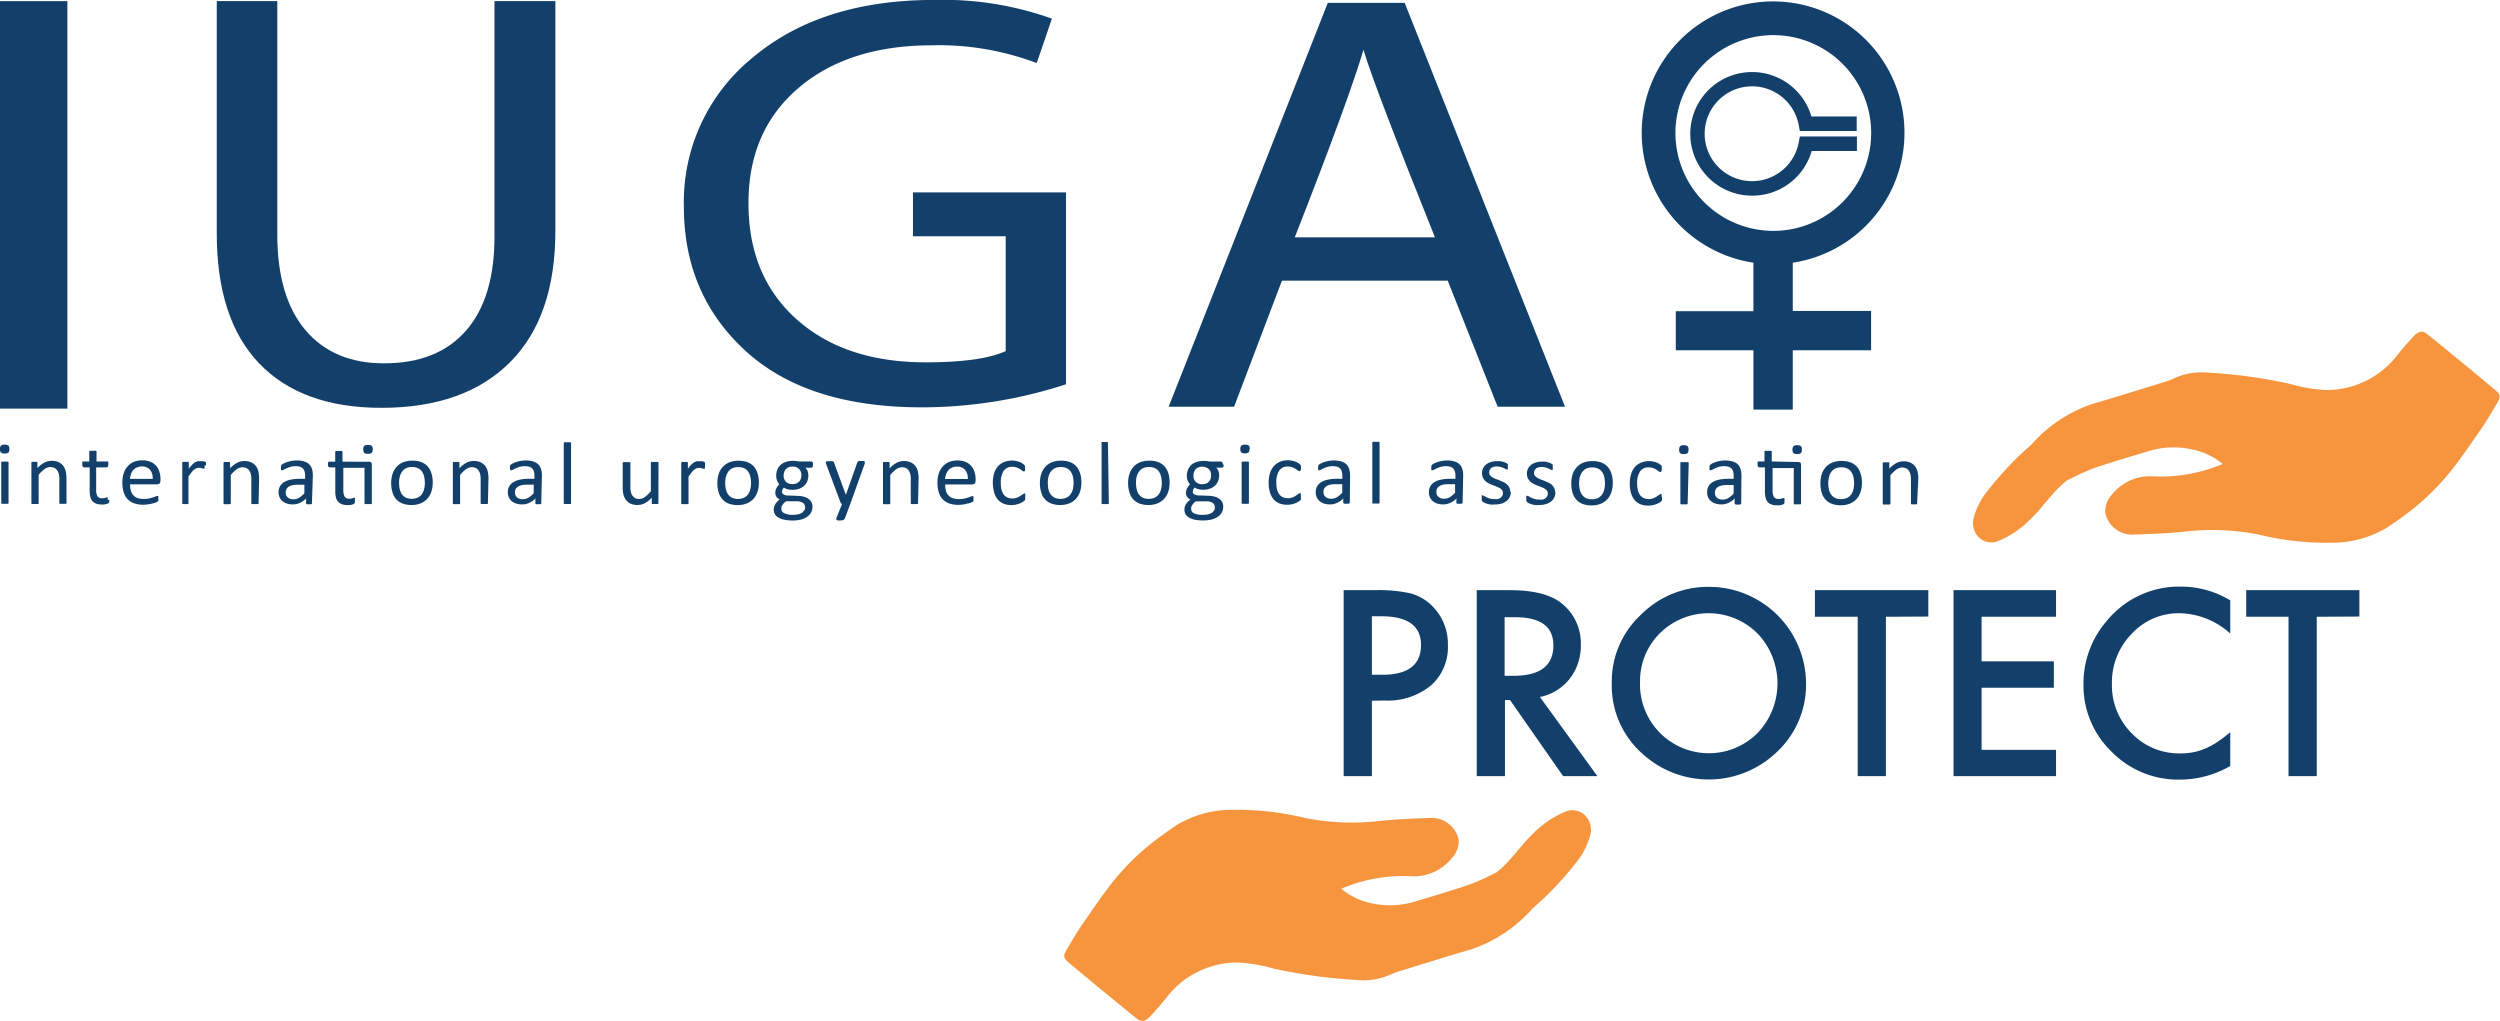
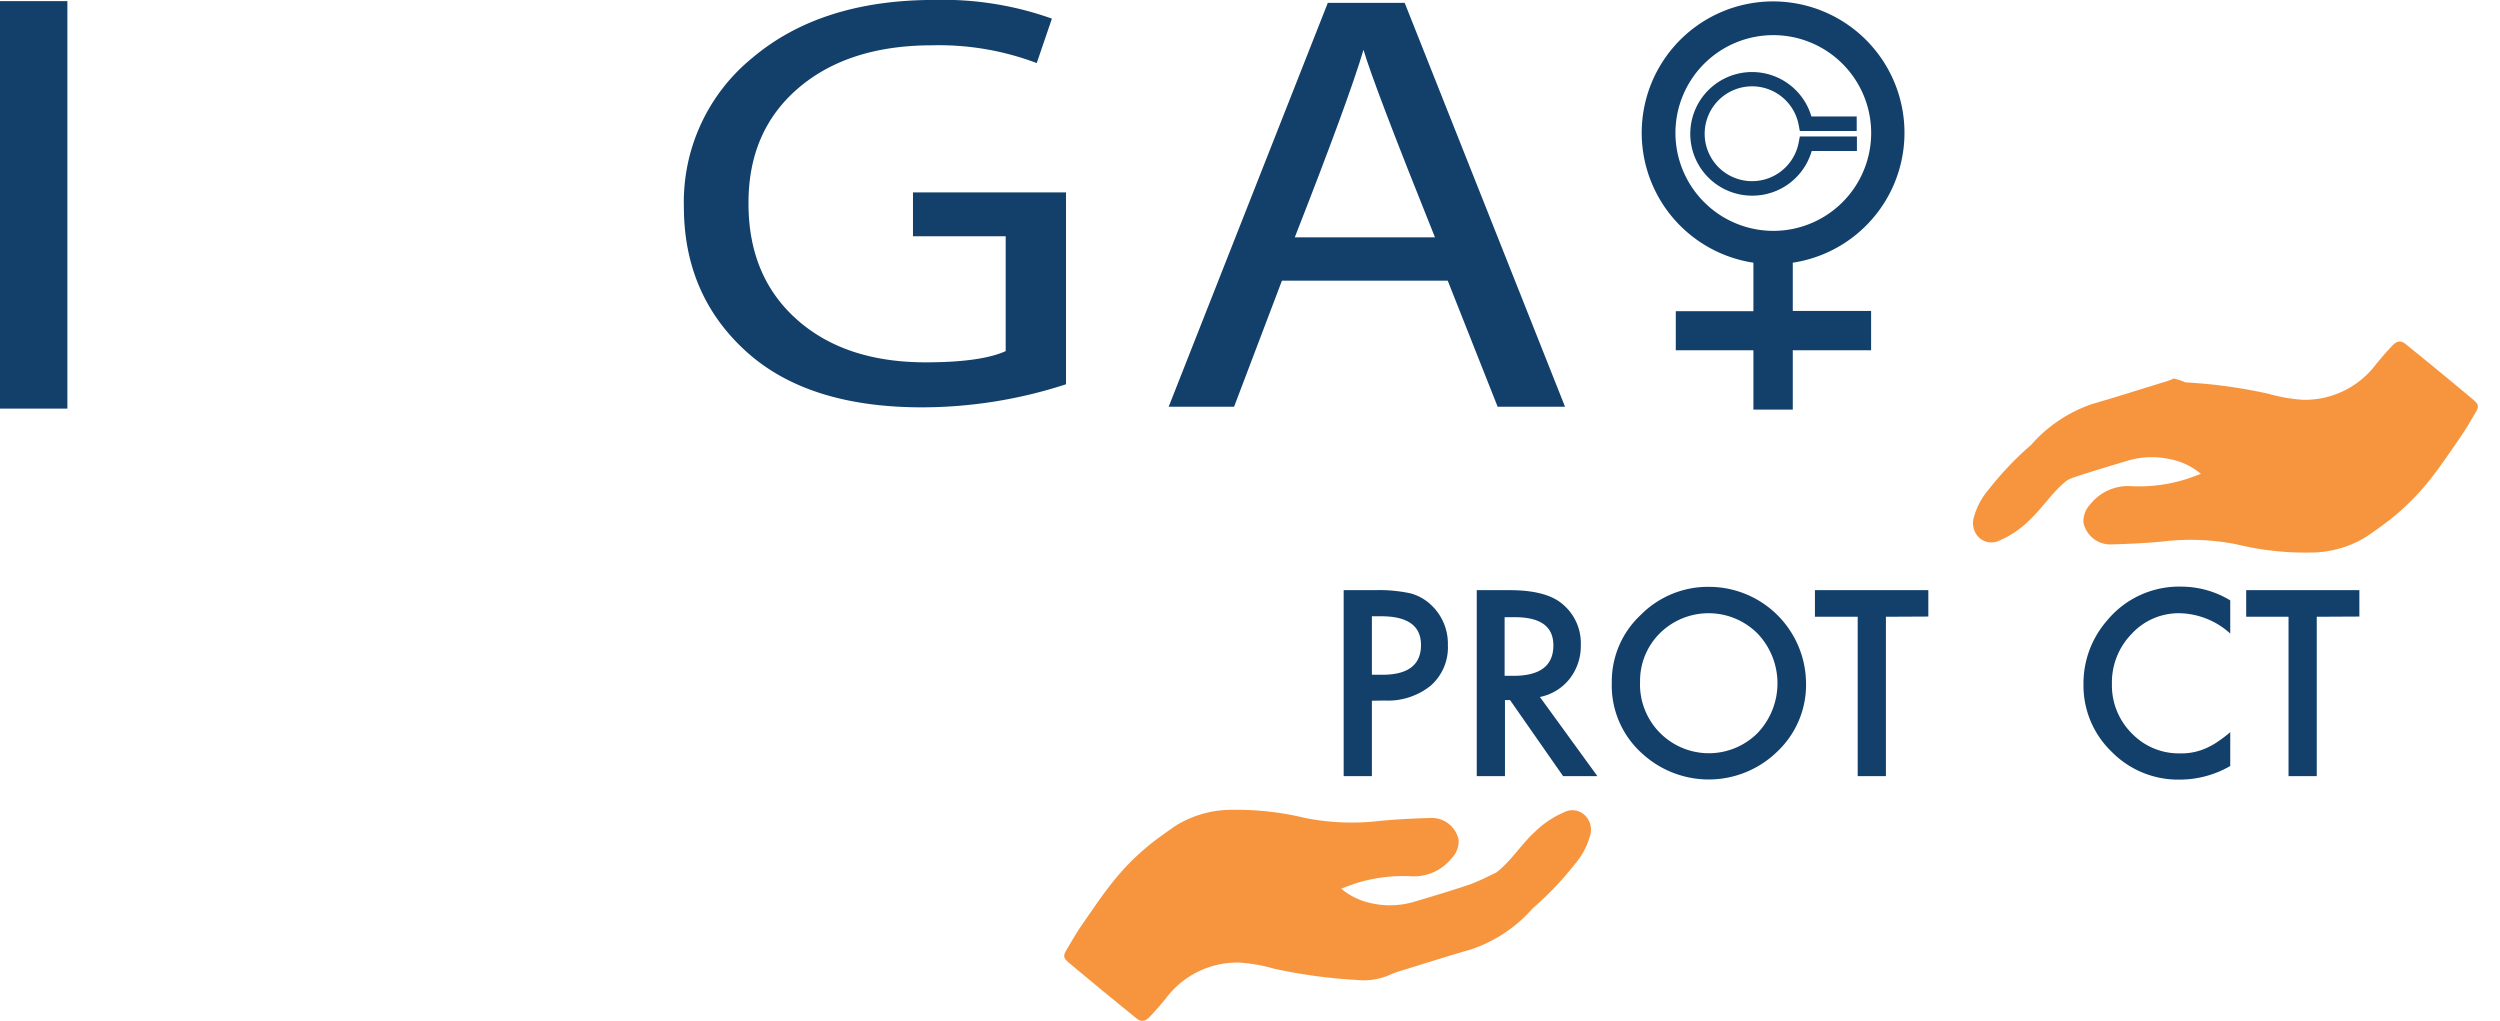
<svg xmlns="http://www.w3.org/2000/svg" id="Layer_1" data-name="Layer 1" viewBox="0 0 354.31 144.67">
  <title>IUGA.logo.Protect</title>
-   <path d="M220.25,217a.71.71,0,0,1-.14.5.79.79,0,0,1-.53.13.76.76,0,0,1-.52-.13.67.67,0,0,1-.14-.49.69.69,0,0,1,.14-.5.81.81,0,0,1,.53-.13.76.76,0,0,1,.52.13.67.67,0,0,1,.14.49m-.12,7.62,0,.08-.08.06-.16,0h-.53l-.17,0-.09-.06,0-.08v-5.69l0-.09.09-.06.17,0h.53l.16,0,.08.06,0,.09Zm8.22,0,0,.08-.08.06-.16,0h-.53l-.17,0-.08-.06,0-.08v-3.34a3.28,3.28,0,0,0-.08-.78A1.5,1.5,0,0,0,227,220a.89.89,0,0,0-.39-.33,1.18,1.18,0,0,0-.55-.12,1.47,1.47,0,0,0-.81.28,4.56,4.56,0,0,0-.85.82v4l0,.08-.08.06-.16,0h-.53l-.17,0-.09-.06,0-.08v-5.69l0-.09.08-.06.15,0H224l.15,0,.07.06,0,.09v.75a3.43,3.43,0,0,1,1-.79,2.15,2.15,0,0,1,1-.25,2.2,2.2,0,0,1,1,.19,1.89,1.89,0,0,1,.66.51,2.12,2.12,0,0,1,.35.76,4.48,4.48,0,0,1,.11,1Zm6.06-.42,0,.29-.08.15-.16.1-.24.07-.28.05-.3,0a2.3,2.3,0,0,1-.79-.12,1.26,1.26,0,0,1-.53-.35,1.41,1.41,0,0,1-.31-.61,3.52,3.52,0,0,1-.09-.85V219.6h-.83l-.16-.1a.69.69,0,0,1-.06-.33l0-.2,0-.14.07-.07.1,0h.82v-1.36l0-.08.08-.07.17,0h.53l.16,0,.09.07,0,.08v1.36h1.51l.09,0,.07.07,0,.14v.2a.69.69,0,0,1-.06.33l-.15.1h-1.51v3.18a1.9,1.9,0,0,0,.17.89.71.71,0,0,0,.65.3l.27,0,.21-.06.16-.06.11,0,.07,0,0,.06,0,.12v.19m7.46-2.68a.43.43,0,0,1-.13.36l-.29.1h-3.88a3.76,3.76,0,0,0,.1.86,1.74,1.74,0,0,0,.33.65,1.48,1.48,0,0,0,.6.42,2.58,2.58,0,0,0,.9.14,4.22,4.22,0,0,0,.75-.06l.56-.15.4-.15.23-.07.08,0,.06.06,0,.12v.44l0,.09-.06.07-.21.12a3.56,3.56,0,0,1-.46.15,6,6,0,0,1-.65.14,4.75,4.75,0,0,1-.78.06,3.72,3.72,0,0,1-1.27-.2,2.3,2.3,0,0,1-.92-.58,2.39,2.39,0,0,1-.56-1,4.3,4.3,0,0,1-.19-1.36,4.1,4.1,0,0,1,.19-1.31,2.65,2.65,0,0,1,.57-1,2.48,2.48,0,0,1,.89-.63,3.13,3.13,0,0,1,1.17-.21,3,3,0,0,1,1.18.21,2.26,2.26,0,0,1,.8.58,2.3,2.3,0,0,1,.46.86,3.51,3.51,0,0,1,.15,1Zm-1.09-.31a1.84,1.84,0,0,0-.38-1.29,1.45,1.45,0,0,0-1.18-.47,1.57,1.57,0,0,0-.7.15,1.48,1.48,0,0,0-.51.38,1.74,1.74,0,0,0-.31.57,2.09,2.09,0,0,0-.13.66Zm7.35-1.92v.24l0,.14,0,.09-.08,0-.13,0-.17-.06-.21-.06-.26,0-.32.06-.33.21a2.31,2.31,0,0,0-.36.39,7.16,7.16,0,0,0-.42.59v3.75l0,.08-.08.06-.17,0H245l-.16,0-.09-.06,0-.08v-5.69l0-.09.08-.06.15,0h.48l.15,0,.07.06,0,.09v.82a6.3,6.3,0,0,1,.46-.56,3.64,3.64,0,0,1,.4-.34l.38-.17.37,0h.2l.22,0,.21.06.14.06.05.06,0,.07,0,.13v.23m7.46,5.33,0,.08-.09.06-.16,0h-.53l-.16,0-.09-.06,0-.08v-3.34a3.28,3.28,0,0,0-.08-.78,1.5,1.5,0,0,0-.23-.51.89.89,0,0,0-.39-.33,1.2,1.2,0,0,0-.55-.12,1.47,1.47,0,0,0-.81.28,4.28,4.28,0,0,0-.85.82v4l0,.08-.09.06-.16,0h-.53l-.16,0-.09-.06,0-.08v-5.69l0-.09.07-.06.16,0h.48l.14,0,.08.06,0,.09v.75a3.43,3.43,0,0,1,1-.79,2.15,2.15,0,0,1,1-.25,2.27,2.27,0,0,1,1,.19,1.85,1.85,0,0,1,.65.51,2.14,2.14,0,0,1,.36.76,4.53,4.53,0,0,1,.1,1Zm7.56,0,0,.12-.14.05-.27,0-.27,0-.15-.05,0-.12V224a2.81,2.81,0,0,1-.86.62,2.33,2.33,0,0,1-1,.23,2.75,2.75,0,0,1-.84-.12,1.87,1.87,0,0,1-.64-.34,1.55,1.55,0,0,1-.41-.54,1.75,1.75,0,0,1-.15-.74,1.67,1.67,0,0,1,.2-.83,1.59,1.59,0,0,1,.59-.59,2.62,2.62,0,0,1,.93-.35,5.76,5.76,0,0,1,1.23-.12h.81v-.44a2.12,2.12,0,0,0-.07-.59.86.86,0,0,0-.23-.42,1.07,1.07,0,0,0-.41-.26,2.35,2.35,0,0,0-.63-.08,2.63,2.63,0,0,0-.72.09,4.48,4.48,0,0,0-.56.2c-.16.08-.29.14-.4.21l-.23.09-.1,0-.07-.07,0-.13v-.18l0-.24.11-.18a1.43,1.43,0,0,1,.31-.19,3.83,3.83,0,0,1,.49-.2,5.12,5.12,0,0,1,.62-.15,3.79,3.79,0,0,1,.67-.06,3.37,3.37,0,0,1,1.08.14,1.67,1.67,0,0,1,.72.4,1.56,1.56,0,0,1,.4.67,3.28,3.28,0,0,1,.12.93Zm-1.07-2.6h-.92a3.55,3.55,0,0,0-.77.07,1.49,1.49,0,0,0-.54.22.86.86,0,0,0-.32.34,1,1,0,0,0-.1.46.89.89,0,0,0,.29.71,1.18,1.18,0,0,0,.81.26,1.53,1.53,0,0,0,.79-.21,3.23,3.23,0,0,0,.76-.64Zm9.21-3.26.27.08.08.25v5.53l0,.08-.09.06-.17,0h-.52l-.17,0-.09-.06,0-.08v-5h-3v3.18a1.77,1.77,0,0,0,.18.89.68.68,0,0,0,.64.3l.27,0,.21-.06.16-.06.12,0,.06,0,0,.06,0,.12,0,.19,0,.28-.08.16-.16.1-.24.07-.28.05-.3,0a2.21,2.21,0,0,1-.78-.12,1.37,1.37,0,0,1-.54-.35,1.53,1.53,0,0,1-.31-.61,3.52,3.52,0,0,1-.09-.85V219.6h-.83l-.15-.1a.69.69,0,0,1-.06-.33V219l.05-.14.07-.07.09,0h.82v-1.36l0-.08.09-.07.16,0h.53l.17,0,.08.07,0,.08v1.36Zm.47-1.76a.66.66,0,0,1-.15.5.77.77,0,0,1-.53.13.73.73,0,0,1-.51-.13.62.62,0,0,1-.14-.49.65.65,0,0,1,.14-.5.79.79,0,0,1,.53-.13.78.78,0,0,1,.52.13.67.67,0,0,1,.14.49m8.51,4.71a4.35,4.35,0,0,1-.19,1.28,2.86,2.86,0,0,1-.57,1,2.57,2.57,0,0,1-.94.66,3.36,3.36,0,0,1-1.31.24,3.48,3.48,0,0,1-1.27-.21,2.28,2.28,0,0,1-.9-.61,2.53,2.53,0,0,1-.53-1,4.28,4.28,0,0,1-.18-1.29,4,4,0,0,1,.19-1.28,2.69,2.69,0,0,1,.56-1,2.46,2.46,0,0,1,.94-.66,3.3,3.3,0,0,1,1.31-.23,3.49,3.49,0,0,1,1.27.2,2.39,2.39,0,0,1,.9.61,2.62,2.62,0,0,1,.54,1,4.28,4.28,0,0,1,.18,1.29m-1.12.06a4.07,4.07,0,0,0-.09-.87,2.22,2.22,0,0,0-.29-.72,1.41,1.41,0,0,0-.56-.49,1.87,1.87,0,0,0-.87-.18,1.92,1.92,0,0,0-.83.16,1.53,1.53,0,0,0-.57.47,2,2,0,0,0-.33.71,3.17,3.17,0,0,0-.11.9,4.1,4.1,0,0,0,.09.88,2.1,2.1,0,0,0,.29.72,1.57,1.57,0,0,0,.56.49,2.15,2.15,0,0,0,1.7,0,1.44,1.44,0,0,0,.57-.46,2,2,0,0,0,.33-.71,3.72,3.72,0,0,0,.11-.91m8.94,2.85,0,.08-.08.06-.17,0h-.53l-.16,0-.09-.06,0-.08v-3.34a3.28,3.28,0,0,0-.08-.78,1.5,1.5,0,0,0-.23-.51.89.89,0,0,0-.39-.33,1.2,1.2,0,0,0-.55-.12,1.47,1.47,0,0,0-.81.28,4.28,4.28,0,0,0-.85.82v4l0,.08-.08.06-.17,0h-.53l-.16,0-.09-.06,0-.08v-5.69l0-.09.08-.06.15,0h.48l.14,0,.08.06,0,.09v.75a3.57,3.57,0,0,1,1-.79,2.18,2.18,0,0,1,1-.25,2.27,2.27,0,0,1,1,.19,1.76,1.76,0,0,1,.65.51,2,2,0,0,1,.36.76,4.48,4.48,0,0,1,.11,1Zm7.56,0,0,.12-.15.05-.27,0-.27,0-.14-.05,0-.12V224a2.69,2.69,0,0,1-.86.62,2.32,2.32,0,0,1-1,.23,2.82,2.82,0,0,1-.85-.12,1.87,1.87,0,0,1-.64-.34,1.68,1.68,0,0,1-.41-.54,1.75,1.75,0,0,1-.15-.74,1.61,1.61,0,0,1,.79-1.42,2.62,2.62,0,0,1,.93-.35,5.79,5.79,0,0,1,1.24-.12h.81v-.44a2.12,2.12,0,0,0-.07-.59,1,1,0,0,0-.24-.42,1,1,0,0,0-.41-.26,2.25,2.25,0,0,0-.63-.08,2.63,2.63,0,0,0-.72.09,4.3,4.3,0,0,0-.55.2,3.54,3.54,0,0,0-.4.21l-.24.09-.09,0-.07-.07-.05-.13v-.18l0-.24.11-.18a1.74,1.74,0,0,1,.31-.19,3.46,3.46,0,0,1,.5-.2,4.54,4.54,0,0,1,.61-.15,3.88,3.88,0,0,1,.67-.06,3.48,3.48,0,0,1,1.09.14,1.69,1.69,0,0,1,.71.4,1.47,1.47,0,0,1,.4.67,2.94,2.94,0,0,1,.13.93Zm-1.07-2.6h-.92a3.58,3.58,0,0,0-.78.07,1.49,1.49,0,0,0-.54.22.94.94,0,0,0-.32.34,1,1,0,0,0-.1.46.93.93,0,0,0,.29.71,1.22,1.22,0,0,0,.82.26,1.58,1.58,0,0,0,.79-.21,3.44,3.44,0,0,0,.76-.64Zm5.29,2.6,0,.08-.08.06-.16,0h-.54l-.16,0-.09-.06,0-.08v-8.45l0-.09.09-.07.16,0,.27,0,.27,0,.16,0,.08.07,0,.09Zm12.38,0,0,.08-.08.06-.16,0h-.48l-.15,0-.07-.06,0-.08v-.76a3.6,3.6,0,0,1-1,.79,2.2,2.2,0,0,1-1,.25,2.43,2.43,0,0,1-1-.19,1.69,1.69,0,0,1-.65-.52,2,2,0,0,1-.36-.76,4.51,4.51,0,0,1-.11-1v-3.45l0-.09.09-.06.17,0H308l.17,0,.09.06,0,.09v3.31a3.4,3.4,0,0,0,.08.8,1.33,1.33,0,0,0,.23.51,1.1,1.1,0,0,0,.38.33,1.2,1.2,0,0,0,.55.12,1.39,1.39,0,0,0,.81-.28,4.56,4.56,0,0,0,.85-.82v-4l0-.09.08-.06.17,0H312l.16,0,.09.06,0,.09Zm6.6-5.33v.24l0,.14-.05.09-.08,0-.13,0-.17-.06-.21-.06-.25,0-.32.06-.34.21a3.59,3.59,0,0,0-.36.39l-.42.59v3.75l0,.08-.09.06-.16,0h-.53l-.17,0-.08-.06,0-.08v-5.78l.08-.06.15,0h.48l.15,0,.08.06,0,.09v.82a5,5,0,0,1,.45-.56,2.94,2.94,0,0,1,.41-.34l.37-.17.38,0h.19l.23,0,.21.06.13.06.06.06,0,.07v.36m7.63,2.42a4,4,0,0,1-.19,1.28,2.69,2.69,0,0,1-.56,1,2.66,2.66,0,0,1-.94.66,3.38,3.38,0,0,1-1.32.24,3.47,3.47,0,0,1-1.26-.21,2.28,2.28,0,0,1-.9-.61,2.55,2.55,0,0,1-.54-1,4.29,4.29,0,0,1-.17-1.29,4.35,4.35,0,0,1,.18-1.28,2.71,2.71,0,0,1,.57-1,2.5,2.5,0,0,1,.93-.66,3.38,3.38,0,0,1,1.32-.23,3.47,3.47,0,0,1,1.26.2,2.39,2.39,0,0,1,.9.61,2.62,2.62,0,0,1,.54,1,4.28,4.28,0,0,1,.18,1.29m-1.11.06a4.07,4.07,0,0,0-.09-.87,2,2,0,0,0-.3-.72,1.38,1.38,0,0,0-.55-.49,1.93,1.93,0,0,0-.87-.18,1.89,1.89,0,0,0-.83.16,1.46,1.46,0,0,0-.57.47,2.23,2.23,0,0,0-.34.71,3.58,3.58,0,0,0-.11.9,4.1,4.1,0,0,0,.09.88,2.11,2.11,0,0,0,.3.72,1.49,1.49,0,0,0,.56.49,1.87,1.87,0,0,0,.87.18,2,2,0,0,0,.83-.17,1.51,1.51,0,0,0,.57-.46,2,2,0,0,0,.33-.71,3.72,3.72,0,0,0,.11-.91m8.77-2.59a.62.62,0,0,1-.06.32l-.16.1h-.84a1.29,1.29,0,0,1,.32.5,1.9,1.9,0,0,1,.09.58,2.14,2.14,0,0,1-.16.87,1.78,1.78,0,0,1-.47.64,2,2,0,0,1-.72.4,2.75,2.75,0,0,1-.93.14,2.48,2.48,0,0,1-.68-.09,1.37,1.37,0,0,1-.5-.23l-.2.26-.07.33a.44.44,0,0,0,.21.37,1,1,0,0,0,.56.16l1.54.06a3.44,3.44,0,0,1,.81.12,2,2,0,0,1,.63.3,1.35,1.35,0,0,1,.42.47,1.4,1.4,0,0,1,.15.66,1.68,1.68,0,0,1-.69,1.36,2.73,2.73,0,0,1-.89.43,4.92,4.92,0,0,1-1.29.15A6,6,0,0,1,330,227a2.7,2.7,0,0,1-.82-.33,1.17,1.17,0,0,1-.46-.48,1.27,1.27,0,0,1-.14-.61,1.33,1.33,0,0,1,.05-.4l.16-.38.27-.34a3.84,3.84,0,0,1,.36-.31,1.18,1.18,0,0,1-.47-.4,1,1,0,0,1-.15-.52,1.41,1.41,0,0,1,.16-.69,2.41,2.41,0,0,1,.41-.54,1.71,1.71,0,0,1-.32-.53,1.88,1.88,0,0,1-.12-.71,2.14,2.14,0,0,1,.17-.87,1.85,1.85,0,0,1,.47-.66,2.1,2.1,0,0,1,.72-.4,2.73,2.73,0,0,1,.92-.15,4,4,0,0,1,.5,0l.43.08h1.78l.17.1a.69.69,0,0,1,.05.32m-1.14,6a.65.65,0,0,0-.31-.57,1.68,1.68,0,0,0-.84-.21l-1.52,0a4.06,4.06,0,0,0-.35.3l-.21.28-.11.25,0,.26a.67.67,0,0,0,.44.62,2.75,2.75,0,0,0,1.2.21,3.15,3.15,0,0,0,.82-.09,1.54,1.54,0,0,0,.53-.24l.29-.35a1,1,0,0,0,.09-.41m-.54-4.51a1.19,1.19,0,0,0-.33-.9,1.27,1.27,0,0,0-.94-.33,1.35,1.35,0,0,0-.55.1,1.08,1.08,0,0,0-.38.28,1,1,0,0,0-.23.41,1.51,1.51,0,0,0-.08.48,1.17,1.17,0,0,0,.33.88,1.26,1.26,0,0,0,.93.33,1.6,1.6,0,0,0,.56-.1,1.36,1.36,0,0,0,.39-.27,1.44,1.44,0,0,0,.23-.4,1.55,1.55,0,0,0,.07-.48m6.92,4.09-.78,2.1-.2.16a1.93,1.93,0,0,1-.49.05h-.27l-.16-.06-.07-.1,0-.15.81-2-.11-.08-.08-.12L336,219.11l-.06-.2.06-.13.16-.06h.63l.17,0,.1.08.06.13,1.68,4.56h0l1.62-4.59.1-.16.16-.05h.62l.18.06,0,.13,0,.18Zm9.62-.15,0,.08-.09.06-.16,0h-.53l-.16,0-.09-.06,0-.08v-3.34a3.35,3.35,0,0,0-.07-.78,1.71,1.71,0,0,0-.23-.51.89.89,0,0,0-.39-.33,1.23,1.23,0,0,0-.55-.12,1.47,1.47,0,0,0-.82.28,4.56,4.56,0,0,0-.85.82v4l0,.08-.09.06-.16,0h-.53l-.17,0-.08-.06,0-.08v-5.69l0-.09.08-.06.15,0h.48l.15,0,.08.06,0,.09v.75a3.43,3.43,0,0,1,1-.79,2.15,2.15,0,0,1,1-.25,2.27,2.27,0,0,1,1,.19,1.85,1.85,0,0,1,.65.51,2.12,2.12,0,0,1,.35.76,4,4,0,0,1,.11,1Zm8.14-3.1a.43.43,0,0,1-.13.36l-.29.1h-3.88a3.76,3.76,0,0,0,.1.86,1.74,1.74,0,0,0,.33.65,1.48,1.48,0,0,0,.6.42,2.58,2.58,0,0,0,.9.14,4.22,4.22,0,0,0,.75-.06l.56-.15.4-.15.23-.07.08,0,.06.06,0,.12v.44l0,.09-.05.07-.22.12a3.92,3.92,0,0,1-.45.15c-.19,0-.41.1-.66.14a4.75,4.75,0,0,1-.78.06,3.72,3.72,0,0,1-1.27-.2,2.3,2.3,0,0,1-.92-.58,2.39,2.39,0,0,1-.56-1,4.3,4.3,0,0,1-.19-1.36,4.1,4.1,0,0,1,.19-1.31,2.65,2.65,0,0,1,.57-1,2.57,2.57,0,0,1,.89-.63,3.13,3.13,0,0,1,1.17-.21,3,3,0,0,1,1.18.21,2.18,2.18,0,0,1,.8.58,2.3,2.3,0,0,1,.46.86,3.51,3.51,0,0,1,.15,1Zm-1.09-.31a1.8,1.8,0,0,0-.38-1.29,1.45,1.45,0,0,0-1.18-.47,1.57,1.57,0,0,0-.7.15,1.36,1.36,0,0,0-.5.38,1.59,1.59,0,0,0-.32.57,2.09,2.09,0,0,0-.13.66Zm8.13,2.54v.18l0,.13,0,.1-.1.12-.28.2a2.56,2.56,0,0,1-.44.21,3.69,3.69,0,0,1-.53.15,2.91,2.91,0,0,1-.6.06,3,3,0,0,1-1.12-.2,2.16,2.16,0,0,1-.82-.6,2.61,2.61,0,0,1-.5-1,5,5,0,0,1,0-2.75,2.79,2.79,0,0,1,.59-1,2.4,2.4,0,0,1,.86-.57,3.24,3.24,0,0,1,1.09-.19,2.42,2.42,0,0,1,.54.06,3.17,3.17,0,0,1,.49.13,2.36,2.36,0,0,1,.39.19l.26.19.1.12.05.1,0,.14v.19a.71.71,0,0,1,0,.34l-.15.1-.22-.1-.32-.24a3.08,3.08,0,0,0-.48-.23,1.83,1.83,0,0,0-.66-.1,1.39,1.39,0,0,0-1.19.57,2.86,2.86,0,0,0-.41,1.68,4,4,0,0,0,.1,1,2.2,2.2,0,0,0,.32.69,1.3,1.3,0,0,0,.52.41,1.67,1.67,0,0,0,.69.14,1.6,1.6,0,0,0,.65-.12,2,2,0,0,0,.49-.25l.35-.24.21-.11.08,0,.06.09,0,.15v.22m7.95-2a4,4,0,0,1-.19,1.28,2.69,2.69,0,0,1-.56,1,2.57,2.57,0,0,1-.94.66,3.36,3.36,0,0,1-1.31.24,3.48,3.48,0,0,1-1.27-.21,2.28,2.28,0,0,1-.9-.61,2.4,2.4,0,0,1-.53-1,4.28,4.28,0,0,1-.18-1.29,4,4,0,0,1,.19-1.28,2.69,2.69,0,0,1,.56-1,2.46,2.46,0,0,1,.94-.66,3.3,3.3,0,0,1,1.31-.23,3.49,3.49,0,0,1,1.27.2,2.39,2.39,0,0,1,.9.61,2.75,2.75,0,0,1,.53,1,4.28,4.28,0,0,1,.18,1.29m-1.11.06a4.07,4.07,0,0,0-.09-.87,2,2,0,0,0-.3-.72,1.38,1.38,0,0,0-.55-.49,1.87,1.87,0,0,0-.87-.18,1.92,1.92,0,0,0-.83.16,1.53,1.53,0,0,0-.57.47,2.23,2.23,0,0,0-.34.71,3.59,3.59,0,0,0-.1.9,4.88,4.88,0,0,0,.08.88,2.11,2.11,0,0,0,.3.72,1.57,1.57,0,0,0,.56.49,1.87,1.87,0,0,0,.87.18,2,2,0,0,0,.83-.17,1.51,1.51,0,0,0,.57-.46,2,2,0,0,0,.33-.71,3.72,3.72,0,0,0,.11-.91m5,2.85,0,.08-.08.06-.17,0h-.53l-.16,0-.09-.06,0-.08v-8.45l0-.09L375,216l.16,0,.26,0,.27,0,.17,0,.08.07,0,.09Zm8.61-2.91a4.35,4.35,0,0,1-.18,1.28,2.86,2.86,0,0,1-.57,1,2.57,2.57,0,0,1-.94.66,3.36,3.36,0,0,1-1.31.24,3.48,3.48,0,0,1-1.27-.21,2.28,2.28,0,0,1-.9-.61,2.4,2.4,0,0,1-.53-1,4.28,4.28,0,0,1-.18-1.29,4,4,0,0,1,.19-1.28,2.69,2.69,0,0,1,.56-1,2.46,2.46,0,0,1,.94-.66,3.3,3.3,0,0,1,1.31-.23,3.49,3.49,0,0,1,1.27.2,2.39,2.39,0,0,1,.9.61,2.62,2.62,0,0,1,.54,1,4.29,4.29,0,0,1,.17,1.29m-1.11.06a4.07,4.07,0,0,0-.09-.87,2.22,2.22,0,0,0-.29-.72,1.41,1.41,0,0,0-.56-.49,1.87,1.87,0,0,0-.87-.18,1.92,1.92,0,0,0-.83.16,1.53,1.53,0,0,0-.57.47,2.23,2.23,0,0,0-.34.71,3.59,3.59,0,0,0-.1.9,4.1,4.1,0,0,0,.09.88,1.92,1.92,0,0,0,.29.72,1.57,1.57,0,0,0,.56.49,1.9,1.9,0,0,0,.87.18,1.92,1.92,0,0,0,.83-.17,1.51,1.51,0,0,0,.57-.46,2,2,0,0,0,.33-.71,3.72,3.72,0,0,0,.11-.91m8.78-2.59a.52.52,0,0,1-.07.32l-.15.1h-.84a1.42,1.42,0,0,1,.32.5,1.9,1.9,0,0,1,.09.58,2.14,2.14,0,0,1-.17.87,1.75,1.75,0,0,1-.46.64,2.07,2.07,0,0,1-.73.4,2.75,2.75,0,0,1-.93.14,2.59,2.59,0,0,1-.68-.09,1.46,1.46,0,0,1-.5-.23l-.19.26-.08.33a.44.44,0,0,0,.21.37,1,1,0,0,0,.57.16l1.54.06a3.28,3.28,0,0,1,.8.12,1.94,1.94,0,0,1,.63.3,1.35,1.35,0,0,1,.42.47,1.4,1.4,0,0,1,.15.66,1.58,1.58,0,0,1-.17.74,1.6,1.6,0,0,1-.52.62,2.73,2.73,0,0,1-.89.43,4.84,4.84,0,0,1-1.28.15,5.88,5.88,0,0,1-1.21-.11,2.5,2.5,0,0,1-.82-.33,1.2,1.2,0,0,1-.47-.48,1.4,1.4,0,0,1-.14-.61,1.75,1.75,0,0,1,.05-.4l.16-.38.27-.34a4,4,0,0,1,.37-.31,1.11,1.11,0,0,1-.47-.4.89.89,0,0,1-.16-.52,1.41,1.41,0,0,1,.17-.69,2.1,2.1,0,0,1,.4-.54,1.92,1.92,0,0,1-.32-.53,1.88,1.88,0,0,1-.12-.71,2.14,2.14,0,0,1,.17-.87,1.85,1.85,0,0,1,.47-.66,2.1,2.1,0,0,1,.72-.4,2.77,2.77,0,0,1,.92-.15,3.84,3.84,0,0,1,.5,0l.44.08H392l.16.1a.67.67,0,0,1,.06.32m-1.15,6a.65.65,0,0,0-.31-.57,1.62,1.62,0,0,0-.84-.21l-1.52,0a3.77,3.77,0,0,0-.34.3l-.21.28-.11.25,0,.26a.66.66,0,0,0,.43.62,2.81,2.81,0,0,0,1.2.21,3.15,3.15,0,0,0,.82-.09,1.69,1.69,0,0,0,.54-.24l.29-.35a1,1,0,0,0,.08-.41m-.54-4.51a1.19,1.19,0,0,0-.33-.9,1.51,1.51,0,0,0-1.48-.23,1,1,0,0,0-.39.28,1.18,1.18,0,0,0-.23.41,1.51,1.51,0,0,0-.07.48,1.17,1.17,0,0,0,.33.88,1.25,1.25,0,0,0,.92.33,1.56,1.56,0,0,0,.56-.1,1.13,1.13,0,0,0,.39-.27,1.23,1.23,0,0,0,.23-.4,1.55,1.55,0,0,0,.07-.48M396,217a.66.66,0,0,1-.15.5,1.1,1.1,0,0,1-1,0,.67.67,0,0,1-.14-.49.69.69,0,0,1,.14-.5.79.79,0,0,1,.53-.13.76.76,0,0,1,.52.13.67.67,0,0,1,.14.49m-.12,7.62,0,.08-.08.06-.17,0h-.53l-.16,0-.09-.06,0-.08v-5.69l0-.09.09-.06.16,0h.53l.17,0,.08.06,0,.09Zm7.37-.87v.18l0,.13,0,.1-.1.12-.28.2a2.56,2.56,0,0,1-.44.21,3.69,3.69,0,0,1-.53.15,3.16,3.16,0,0,1-1.72-.14,2.16,2.16,0,0,1-.82-.6,2.79,2.79,0,0,1-.51-1,4.73,4.73,0,0,1-.17-1.31,4.38,4.38,0,0,1,.21-1.44,2.79,2.79,0,0,1,.59-1,2.4,2.4,0,0,1,.86-.57,3.24,3.24,0,0,1,1.09-.19,2.42,2.42,0,0,1,.54.06,3.17,3.17,0,0,1,.49.13,2.36,2.36,0,0,1,.39.19l.26.19.1.12.05.1,0,.14v.19a.68.68,0,0,1-.06.34l-.15.1-.22-.1-.33-.24a2.94,2.94,0,0,0-.47-.23,1.87,1.87,0,0,0-.66-.1,1.39,1.39,0,0,0-1.19.57,2.86,2.86,0,0,0-.41,1.68,4,4,0,0,0,.1,1,2.2,2.2,0,0,0,.32.69,1.34,1.34,0,0,0,.51.41,1.75,1.75,0,0,0,.7.14,1.6,1.6,0,0,0,.65-.12,2,2,0,0,0,.49-.25l.35-.24.21-.11.08,0,.06.09,0,.15v.22m6.94.87-.06.12-.14.05-.27,0-.27,0-.14-.05-.05-.12V224a2.69,2.69,0,0,1-.86.62,2.33,2.33,0,0,1-1,.23,2.75,2.75,0,0,1-.84-.12,1.87,1.87,0,0,1-.64-.34,1.55,1.55,0,0,1-.41-.54,1.75,1.75,0,0,1-.15-.74,1.67,1.67,0,0,1,.2-.83,1.59,1.59,0,0,1,.59-.59,2.62,2.62,0,0,1,.93-.35,5.76,5.76,0,0,1,1.23-.12h.82v-.44a2.1,2.1,0,0,0-.08-.59.86.86,0,0,0-.23-.42,1,1,0,0,0-.41-.26,2.25,2.25,0,0,0-.63-.08,2.63,2.63,0,0,0-.72.09,4.48,4.48,0,0,0-.56.2c-.16.08-.29.14-.4.21l-.23.09-.1,0-.07-.07,0-.13v-.18l0-.24.11-.18a1.43,1.43,0,0,1,.31-.19,3.83,3.83,0,0,1,.49-.2,5.12,5.12,0,0,1,.62-.15,3.79,3.79,0,0,1,.67-.06,3.41,3.41,0,0,1,1.08.14,1.67,1.67,0,0,1,.72.4,1.56,1.56,0,0,1,.4.67,3.26,3.26,0,0,1,.13.93Zm-1.07-2.6h-.93a3.55,3.55,0,0,0-.77.07,1.49,1.49,0,0,0-.54.22.86.86,0,0,0-.32.34,1,1,0,0,0-.1.46.89.89,0,0,0,.29.71,1.18,1.18,0,0,0,.81.26,1.53,1.53,0,0,0,.79-.21,3.25,3.25,0,0,0,.77-.64Zm5.29,2.6,0,.08-.08.06-.17,0h-.53l-.16,0-.09-.06,0-.08v-8.45l0-.09.09-.07.16,0,.26,0,.27,0,.17,0,.08.07,0,.09Zm11.77,0-.05.12-.14.05-.27,0-.27,0-.15-.05,0-.12V224a2.69,2.69,0,0,1-.86.62,2.33,2.33,0,0,1-1,.23,2.75,2.75,0,0,1-.84-.12,1.87,1.87,0,0,1-.64-.34,1.55,1.55,0,0,1-.41-.54,1.75,1.75,0,0,1-.15-.74,1.67,1.67,0,0,1,.2-.83,1.59,1.59,0,0,1,.59-.59,2.64,2.64,0,0,1,.92-.35,5.86,5.86,0,0,1,1.24-.12h.81v-.44a2.12,2.12,0,0,0-.07-.59,1,1,0,0,0-.23-.42,1,1,0,0,0-.42-.26,2.22,2.22,0,0,0-.62-.08,2.63,2.63,0,0,0-.72.09,4.48,4.48,0,0,0-.56.2c-.16.08-.29.14-.4.21l-.24.09-.09,0-.07-.07,0-.13v-.18l0-.24.11-.18a1.43,1.43,0,0,1,.31-.19,3.83,3.83,0,0,1,.49-.2,5.12,5.12,0,0,1,.62-.15,3.79,3.79,0,0,1,.67-.06,3.37,3.37,0,0,1,1.08.14,1.67,1.67,0,0,1,.72.4,1.56,1.56,0,0,1,.4.67,3.28,3.28,0,0,1,.12.93Zm-1.07-2.6h-.92a3.49,3.49,0,0,0-.77.07,1.62,1.62,0,0,0-.55.22.91.91,0,0,0-.31.34,1,1,0,0,0-.1.46.89.89,0,0,0,.29.71,1.18,1.18,0,0,0,.81.26,1.53,1.53,0,0,0,.79-.21,3.23,3.23,0,0,0,.76-.64Zm7.91,1.05a1.79,1.79,0,0,1-.17.78,1.53,1.53,0,0,1-.47.57,2.17,2.17,0,0,1-.73.36,3.51,3.51,0,0,1-.94.12,3.83,3.83,0,0,1-.6,0,3.19,3.19,0,0,1-.51-.12,3,3,0,0,1-.38-.15l-.23-.15-.1-.17,0-.31,0-.2,0-.14,0-.07.09,0,.21.08.35.19a2.82,2.82,0,0,0,.48.19,2.51,2.51,0,0,0,.65.08,2.46,2.46,0,0,0,.49,0,1.39,1.39,0,0,0,.39-.17l.25-.28a.88.88,0,0,0,.09-.41.63.63,0,0,0-.13-.41,1.26,1.26,0,0,0-.34-.29,2.28,2.28,0,0,0-.47-.22l-.54-.21q-.27-.1-.54-.24a2,2,0,0,1-.47-.33,1.57,1.57,0,0,1-.34-.47,1.63,1.63,0,0,1,0-1.3,1.46,1.46,0,0,1,.4-.53,1.88,1.88,0,0,1,.67-.37,2.7,2.7,0,0,1,.94-.14,3.59,3.59,0,0,1,.47,0l.43.1.32.12.21.12.09.08,0,.09,0,.12v.36l0,.13-.06.07-.07,0-.17-.07-.29-.15-.42-.15a2.21,2.21,0,0,0-.54-.07,1.77,1.77,0,0,0-.49.06,1,1,0,0,0-.34.17l-.21.27-.06.33a.63.63,0,0,0,.13.41,1.26,1.26,0,0,0,.34.3,4.12,4.12,0,0,0,.47.23c.18.06.37.13.55.21l.55.23a2,2,0,0,1,.48.33,1.37,1.37,0,0,1,.34.45,1.41,1.41,0,0,1,.13.64m6.4,0a1.79,1.79,0,0,1-.17.78,1.53,1.53,0,0,1-.47.57,2.13,2.13,0,0,1-.74.36,3.38,3.38,0,0,1-.93.12,3.83,3.83,0,0,1-.6,0,3.19,3.19,0,0,1-.51-.12,3,3,0,0,1-.38-.15l-.23-.15-.1-.17,0-.31,0-.2,0-.14.05-.07.09,0,.21.08.34.19a3.35,3.35,0,0,0,.49.19,2.51,2.51,0,0,0,.65.08,2.38,2.38,0,0,0,.49,0,1.39,1.39,0,0,0,.39-.17l.25-.28a.88.88,0,0,0,.09-.41.63.63,0,0,0-.13-.41,1.43,1.43,0,0,0-.34-.29,2.56,2.56,0,0,0-.47-.22l-.54-.21q-.27-.1-.54-.24a2,2,0,0,1-.47-.33,1.57,1.57,0,0,1-.34-.47,1.63,1.63,0,0,1,0-1.3,1.46,1.46,0,0,1,.4-.53,1.88,1.88,0,0,1,.67-.37,2.7,2.7,0,0,1,.94-.14,3.59,3.59,0,0,1,.47,0l.43.1.32.12.21.12.09.08,0,.09,0,.12v.36l0,.13-.06.07-.07,0-.17-.07-.29-.15-.42-.15a2.14,2.14,0,0,0-.54-.07,1.77,1.77,0,0,0-.49.06,1,1,0,0,0-.34.17l-.21.27-.07.33a.69.69,0,0,0,.13.41,1.49,1.49,0,0,0,.35.3,4.12,4.12,0,0,0,.47.23c.18.06.37.13.55.21l.55.23a2,2,0,0,1,.48.33,1.53,1.53,0,0,1,.34.45,1.41,1.41,0,0,1,.13.64m8.17-1.36a4,4,0,0,1-.19,1.28,2.69,2.69,0,0,1-.56,1,2.66,2.66,0,0,1-.94.66,3.38,3.38,0,0,1-1.32.24,3.47,3.47,0,0,1-1.26-.21,2.28,2.28,0,0,1-.9-.61,2.55,2.55,0,0,1-.54-1,4.63,4.63,0,0,1-.17-1.29,4.35,4.35,0,0,1,.18-1.28,2.86,2.86,0,0,1,.57-1,2.46,2.46,0,0,1,.94-.66,3.3,3.3,0,0,1,1.31-.23,3.44,3.44,0,0,1,1.26.2,2.39,2.39,0,0,1,.9.61,2.62,2.62,0,0,1,.54,1,4.28,4.28,0,0,1,.18,1.29m-1.11.06a4.07,4.07,0,0,0-.09-.87,2,2,0,0,0-.3-.72,1.38,1.38,0,0,0-.55-.49,1.87,1.87,0,0,0-.87-.18,1.92,1.92,0,0,0-.83.16,1.53,1.53,0,0,0-.57.47,2,2,0,0,0-.34.71,3.58,3.58,0,0,0-.11.9,4.1,4.1,0,0,0,.09.88,2.11,2.11,0,0,0,.3.72,1.57,1.57,0,0,0,.56.49,1.87,1.87,0,0,0,.87.18,2,2,0,0,0,.83-.17,1.51,1.51,0,0,0,.57-.46,2,2,0,0,0,.33-.71,3.72,3.72,0,0,0,.11-.91m8.09,2v.18l0,.13,0,.1-.11.12-.27.2a3,3,0,0,1-.44.21,4.26,4.26,0,0,1-.54.15,2.88,2.88,0,0,1-.59.06,3,3,0,0,1-1.12-.2,2.19,2.19,0,0,1-.83-.6,2.77,2.77,0,0,1-.5-1,4.73,4.73,0,0,1-.17-1.31,4.38,4.38,0,0,1,.21-1.44,2.78,2.78,0,0,1,.58-1,2.53,2.53,0,0,1,.87-.57,3.14,3.14,0,0,1,1.08-.19,2.51,2.51,0,0,1,.55.06,2.77,2.77,0,0,1,.48.13,3,3,0,0,1,.4.19l.25.19.11.12,0,.1,0,.14v.19a.68.68,0,0,1-.06.34l-.14.1-.23-.1-.32-.24a2.94,2.94,0,0,0-.47-.23,1.91,1.91,0,0,0-.66-.1,1.37,1.37,0,0,0-1.19.57,2.85,2.85,0,0,0-.42,1.68,4,4,0,0,0,.11,1,2,2,0,0,0,.32.69,1.34,1.34,0,0,0,.51.41,1.71,1.71,0,0,0,.7.14,1.64,1.64,0,0,0,.65-.12,2,2,0,0,0,.49-.25l.34-.24.22-.11.08,0,.06.09,0,.15v.22m3.8-6.75a.67.67,0,0,1-.14.5.79.79,0,0,1-.53.13.78.78,0,0,1-.52-.13.67.67,0,0,1-.13-.49.65.65,0,0,1,.14-.5.77.77,0,0,1,.53-.13.73.73,0,0,1,.51.13.62.62,0,0,1,.14.49m-.12,7.62,0,.08-.09.06-.16,0h-.53l-.17,0-.08-.06,0-.08v-5.69l0-.09.08-.06.17,0H458l.16,0,.09.06,0,.09Zm7.59,0-.05.12-.15.05-.26,0-.27,0-.15-.05-.05-.12V224a2.59,2.59,0,0,1-.86.62,2.29,2.29,0,0,1-1,.23,2.75,2.75,0,0,1-.84-.12,1.78,1.78,0,0,1-.64-.34,1.58,1.58,0,0,1-.42-.54,1.75,1.75,0,0,1-.14-.74,1.57,1.57,0,0,1,.78-1.42,2.62,2.62,0,0,1,.93-.35,5.86,5.86,0,0,1,1.24-.12h.81v-.44a2.12,2.12,0,0,0-.07-.59,1.06,1.06,0,0,0-.23-.42,1.11,1.11,0,0,0-.42-.26,2.25,2.25,0,0,0-.63-.08,2.68,2.68,0,0,0-.72.09,4.3,4.3,0,0,0-.55.2c-.16.08-.29.14-.4.21l-.24.09-.09,0-.07-.07,0-.13,0-.18,0-.24.11-.18a1.58,1.58,0,0,1,.3-.19,4,4,0,0,1,.5-.2,5,5,0,0,1,.61-.15,3.91,3.91,0,0,1,.68-.06,3.45,3.45,0,0,1,1.08.14,1.8,1.8,0,0,1,.72.4,1.67,1.67,0,0,1,.4.67,3.28,3.28,0,0,1,.12.93Zm-1.07-2.6h-.92a3.58,3.58,0,0,0-.78.07,1.65,1.65,0,0,0-.54.22.94.94,0,0,0-.32.34,1.11,1.11,0,0,0-.1.46.93.93,0,0,0,.29.71,1.22,1.22,0,0,0,.82.26,1.56,1.56,0,0,0,.79-.21,3.44,3.44,0,0,0,.76-.64Zm9.21-3.26.27.08.07.25v5.53l0,.08-.08.06-.17,0h-.53l-.16,0-.09-.06,0-.08v-5h-3v3.18a1.77,1.77,0,0,0,.18.89.7.7,0,0,0,.65.3l.27,0,.21-.06.15-.06.12,0,.06,0,.05.06,0,.12v.19l0,.28-.07.16-.16.1-.24.07-.28.05-.31,0a2.28,2.28,0,0,1-.78-.12,1.37,1.37,0,0,1-.54-.35,1.4,1.4,0,0,1-.3-.61,3.48,3.48,0,0,1-.1-.85V219.6h-.82l-.16-.1a.69.69,0,0,1-.06-.33l0-.2,0-.14.07-.07.09,0h.82v-1.36l0-.08.08-.07.17,0h.53l.16,0,.09.07,0,.08v1.36Zm.46-1.76a.71.71,0,0,1-.14.5.79.79,0,0,1-.53.13.78.78,0,0,1-.52-.13.67.67,0,0,1-.14-.49.65.65,0,0,1,.15-.5.76.76,0,0,1,.52-.13.74.74,0,0,1,.52.13.67.67,0,0,1,.14.49m8.51,4.71a4,4,0,0,1-.19,1.28,2.84,2.84,0,0,1-.56,1,2.7,2.7,0,0,1-.95.66,3.29,3.29,0,0,1-1.31.24,3.47,3.47,0,0,1-1.26-.21,2.28,2.28,0,0,1-.9-.61,2.55,2.55,0,0,1-.54-1,4.29,4.29,0,0,1-.17-1.29,4.35,4.35,0,0,1,.18-1.28,2.84,2.84,0,0,1,.56-1,2.62,2.62,0,0,1,.94-.66,3.38,3.38,0,0,1,1.32-.23,3.47,3.47,0,0,1,1.26.2,2.39,2.39,0,0,1,.9.61,2.62,2.62,0,0,1,.54,1,4.28,4.28,0,0,1,.18,1.29m-1.11.06a4.07,4.07,0,0,0-.09-.87,2,2,0,0,0-.3-.72,1.38,1.38,0,0,0-.55-.49,1.93,1.93,0,0,0-.87-.18,2,2,0,0,0-.84.16,1.62,1.62,0,0,0-.57.47,2,2,0,0,0-.33.71,3.58,3.58,0,0,0-.11.9,4.1,4.1,0,0,0,.09.88,2.11,2.11,0,0,0,.3.72,1.49,1.49,0,0,0,.56.49,1.87,1.87,0,0,0,.87.18,2,2,0,0,0,.83-.17,1.51,1.51,0,0,0,.57-.46,2,2,0,0,0,.33-.71,3.72,3.72,0,0,0,.11-.91m8.93,2.85,0,.08-.09.06-.16,0H490l-.17,0-.08-.06,0-.08v-3.34a2.83,2.83,0,0,0-.08-.78,1.71,1.71,0,0,0-.22-.51,1,1,0,0,0-.39-.33,1.25,1.25,0,0,0-.56-.12,1.49,1.49,0,0,0-.81.28,4.56,4.56,0,0,0-.85.82v4l0,.08-.09.06-.16,0H486l-.17,0-.08-.06,0-.08v-5.69l0-.09.08-.06.15,0h.48l.15,0,.07.06,0,.09v.75a3.43,3.43,0,0,1,1-.79,2.15,2.15,0,0,1,1-.25,2.27,2.27,0,0,1,1,.19,1.94,1.94,0,0,1,.65.51,2.12,2.12,0,0,1,.35.76,4,4,0,0,1,.11,1Z" transform="translate(-218.92 -153.36)" style="fill:#12406b" />
  <path d="M467.23,181.09a8.76,8.76,0,1,1,8.41-11.22h6.42v2.06H474l-.16-.84a6.72,6.72,0,1,0,0,2.45l.16-.84h8.09v2.06h-6.41A8.75,8.75,0,0,1,467.23,181.09Z" transform="translate(-218.92 -153.36)" style="fill:#12406b" />
  <path d="M473,190.59a18.62,18.62,0,1,0-5.58,0v6.87h-11V203h11v8.41H473V203H484.1v-5.57H473ZM456.37,172.2a13.87,13.87,0,1,1,13.87,13.88A13.89,13.89,0,0,1,456.37,172.2Z" transform="translate(-218.92 -153.36)" style="fill:#12406b" />
  <rect y="0.16" width="9.55" height="57.75" style="fill:#12406b" />
-   <path d="M249.59,153.51h8.63v33.08q0,8.86,4,13.57t11.16,4.69q7.56,0,11.62-4.67T289,186.59V153.51h8.63v32.57q0,12.21-6.45,18.64T273,211.16q-11.33,0-17.36-6.31t-6-18.52V153.51" transform="translate(-218.92 -153.36)" style="fill:#12406b" />
  <path d="M370,180.63v27.19a66,66,0,0,1-20.42,3.27q-16.26,0-25-8t-8.74-20.46a26.34,26.34,0,0,1,9.72-21.08q9.72-8.2,25.79-8.2A45.94,45.94,0,0,1,368,156l-2.15,6.3a39.16,39.16,0,0,0-14.8-2.52q-11.91,0-19,6.08T325,182.22q0,10.29,6.82,16.39t18.29,6.1c5.22,0,9-.53,11.34-1.59V186.84H348.31v-6.21H370" transform="translate(-218.92 -153.36)" style="fill:#12406b" />
  <path d="M424.1,193.14H400.6L393.82,211h-9.27l22.55-57.23H418L440.72,211h-9.55ZM402.42,187h19.87q-8.66-21.57-10.13-26.58-2.1,7.08-9.74,26.58" transform="translate(-218.92 -153.36)" style="fill:#12406b" />
  <path d="M443.4,268.78a2.55,2.55,0,0,0-2.82-.3,13.52,13.52,0,0,0-4.18,2.82c-1.93,1.78-3.31,4.08-5.41,5.71l-.67.32a31.62,31.62,0,0,1-3.09,1.38c-2.56.86-5.15,1.64-7.75,2.41a12,12,0,0,1-6.19.25A9.57,9.57,0,0,1,409,279.3c.74-.27,1.4-.53,2.07-.75a22.3,22.3,0,0,1,7.83-1,6.85,6.85,0,0,0,5.75-2.55,3.46,3.46,0,0,0,1-2.58,3.9,3.9,0,0,0-3.78-3.14c-2.44.07-4.89.18-7.31.41a34,34,0,0,1-10.56-.38,41.42,41.42,0,0,0-10.41-1.18,15.09,15.09,0,0,0-7.85,2.13c-.82.54-1.62,1.11-2.41,1.69a34.12,34.12,0,0,0-6.55,6.21c-1.61,2-3.07,4.18-4.54,6.31-.77,1.1-1.43,2.28-2.12,3.43-.55.9-.53,1.22.3,1.91q4.77,4,9.57,7.88c.63.52,1.21.47,1.87-.22.82-.86,1.6-1.77,2.35-2.69a12.63,12.63,0,0,1,10.33-5,22.6,22.6,0,0,1,4.87.85,73.15,73.15,0,0,0,11.79,1.61,9.16,9.16,0,0,0,4.73-.74,11.29,11.29,0,0,1,1.63-.59c3.28-1,6.55-2.05,9.85-3a20.1,20.1,0,0,0,8.72-5.81,45.5,45.5,0,0,0,6.09-6.4,10.17,10.17,0,0,0,2.05-3.9A2.85,2.85,0,0,0,443.4,268.78Z" transform="translate(-218.92 -153.36)" style="fill:#f7953f" />
  <path d="M413.35,252.67v10.69h-4V237h4.5a20.75,20.75,0,0,1,5,.46,6.82,6.82,0,0,1,3,1.74,7.51,7.51,0,0,1,2.27,5.6,7.21,7.21,0,0,1-2.43,5.73,9.62,9.62,0,0,1-6.53,2.11Zm0-3.68h1.48q5.48,0,5.48-4.22,0-4.07-5.65-4.07h-1.31Z" transform="translate(-218.92 -153.36)" style="fill:#12406b" />
  <path d="M437.16,252.14l8.15,11.22h-4.86l-7.52-10.78h-.72v10.78h-4V237h4.65c3.48,0,6,.66,7.54,2a7.21,7.21,0,0,1,2.56,5.77,7.54,7.54,0,0,1-1.6,4.81A7.13,7.13,0,0,1,437.16,252.14Zm-5-3h1.26q5.65,0,5.65-4.31c0-2.7-1.83-4-5.49-4h-1.42Z" transform="translate(-218.92 -153.36)" style="fill:#12406b" />
  <path d="M447.35,250.08a12.88,12.88,0,0,1,4.08-9.55,13.42,13.42,0,0,1,9.75-4,13.76,13.76,0,0,1,13.7,13.69,13,13,0,0,1-4.06,9.64,13.92,13.92,0,0,1-19,.44A12.92,12.92,0,0,1,447.35,250.08Zm4,0A9.76,9.76,0,0,0,468,257.26a10.22,10.22,0,0,0,0-14.12,9.81,9.81,0,0,0-13.87,0A9.5,9.5,0,0,0,451.36,250.13Z" transform="translate(-218.92 -153.36)" style="fill:#12406b" />
  <path d="M486.2,240.77v22.59h-4V240.77h-6.06V237h16.07v3.74Z" transform="translate(-218.92 -153.36)" style="fill:#12406b" />
-   <path d="M510.31,240.77H499.76v6.32H510v3.74H499.76v8.8h10.55v3.73H495.78V237h14.53Z" transform="translate(-218.92 -153.36)" style="fill:#12406b" />
  <path d="M535,238.45v4.7a11,11,0,0,0-7.13-2.88,9.05,9.05,0,0,0-6.84,2.92,9.85,9.85,0,0,0-2.8,7.09,9.6,9.6,0,0,0,2.8,7,9.23,9.23,0,0,0,6.86,2.85,8.5,8.5,0,0,0,3.56-.68,10.24,10.24,0,0,0,1.7-.92,21,21,0,0,0,1.85-1.4v4.79a14.31,14.31,0,0,1-7.16,1.93,13.2,13.2,0,0,1-9.64-3.94,13,13,0,0,1-4-9.58,13.53,13.53,0,0,1,3.32-9,13.24,13.24,0,0,1,10.59-4.83A13.41,13.41,0,0,1,535,238.45Z" transform="translate(-218.92 -153.36)" style="fill:#12406b" />
  <path d="M547.26,240.77v22.59h-4V240.77h-6V237H553.3v3.74Z" transform="translate(-218.92 -153.36)" style="fill:#12406b" />
-   <path d="M499.5,229.64a2.57,2.57,0,0,0,2.82.31,13.55,13.55,0,0,0,4.18-2.83c1.92-1.78,3.31-4.08,5.41-5.71l.67-.31a31.69,31.69,0,0,1,3.09-1.39c2.56-.86,5.15-1.63,7.75-2.41a12,12,0,0,1,6.19-.24,9.47,9.47,0,0,1,4.32,2.07c-.74.27-1.4.53-2.07.74a22.31,22.31,0,0,1-7.83,1,6.82,6.82,0,0,0-5.75,2.54,3.49,3.49,0,0,0-1,2.58,3.88,3.88,0,0,0,3.78,3.14c2.44-.07,4.89-.17,7.31-.4a33.72,33.72,0,0,1,10.56.37,41,41,0,0,0,10.41,1.18,15.09,15.09,0,0,0,7.85-2.13c.82-.53,1.62-1.1,2.41-1.68a34.75,34.75,0,0,0,6.55-6.21c1.61-2,3.07-4.18,4.54-6.31.77-1.11,1.43-2.28,2.12-3.43.55-.91.53-1.23-.3-1.92q-4.77-4-9.57-7.87c-.63-.52-1.21-.48-1.87.21-.82.86-1.6,1.77-2.35,2.69a12.61,12.61,0,0,1-10.33,5,23.23,23.23,0,0,1-4.87-.85,72.07,72.07,0,0,0-11.79-1.62A9.25,9.25,0,0,0,527,207a10.21,10.21,0,0,1-1.63.59c-3.28,1-6.55,2.05-9.85,3a20,20,0,0,0-8.72,5.8,45.58,45.58,0,0,0-6.09,6.41,10.13,10.13,0,0,0-2.05,3.89A2.84,2.84,0,0,0,499.5,229.64Z" transform="translate(-218.92 -153.36)" style="fill:#f7953f" />
+   <path d="M499.5,229.64a2.57,2.57,0,0,0,2.82.31,13.55,13.55,0,0,0,4.18-2.83c1.92-1.78,3.31-4.08,5.41-5.71l.67-.31c2.56-.86,5.15-1.63,7.75-2.41a12,12,0,0,1,6.19-.24,9.47,9.47,0,0,1,4.32,2.07c-.74.27-1.4.53-2.07.74a22.31,22.31,0,0,1-7.83,1,6.82,6.82,0,0,0-5.75,2.54,3.49,3.49,0,0,0-1,2.58,3.88,3.88,0,0,0,3.78,3.14c2.44-.07,4.89-.17,7.31-.4a33.72,33.72,0,0,1,10.56.37,41,41,0,0,0,10.41,1.18,15.09,15.09,0,0,0,7.85-2.13c.82-.53,1.62-1.1,2.41-1.68a34.75,34.75,0,0,0,6.55-6.21c1.61-2,3.07-4.18,4.54-6.31.77-1.11,1.43-2.28,2.12-3.43.55-.91.53-1.23-.3-1.92q-4.77-4-9.57-7.87c-.63-.52-1.21-.48-1.87.21-.82.86-1.6,1.77-2.35,2.69a12.61,12.61,0,0,1-10.33,5,23.23,23.23,0,0,1-4.87-.85,72.07,72.07,0,0,0-11.79-1.62A9.25,9.25,0,0,0,527,207a10.21,10.21,0,0,1-1.63.59c-3.28,1-6.55,2.05-9.85,3a20,20,0,0,0-8.72,5.8,45.58,45.58,0,0,0-6.09,6.41,10.13,10.13,0,0,0-2.05,3.89A2.84,2.84,0,0,0,499.5,229.64Z" transform="translate(-218.92 -153.36)" style="fill:#f7953f" />
</svg>